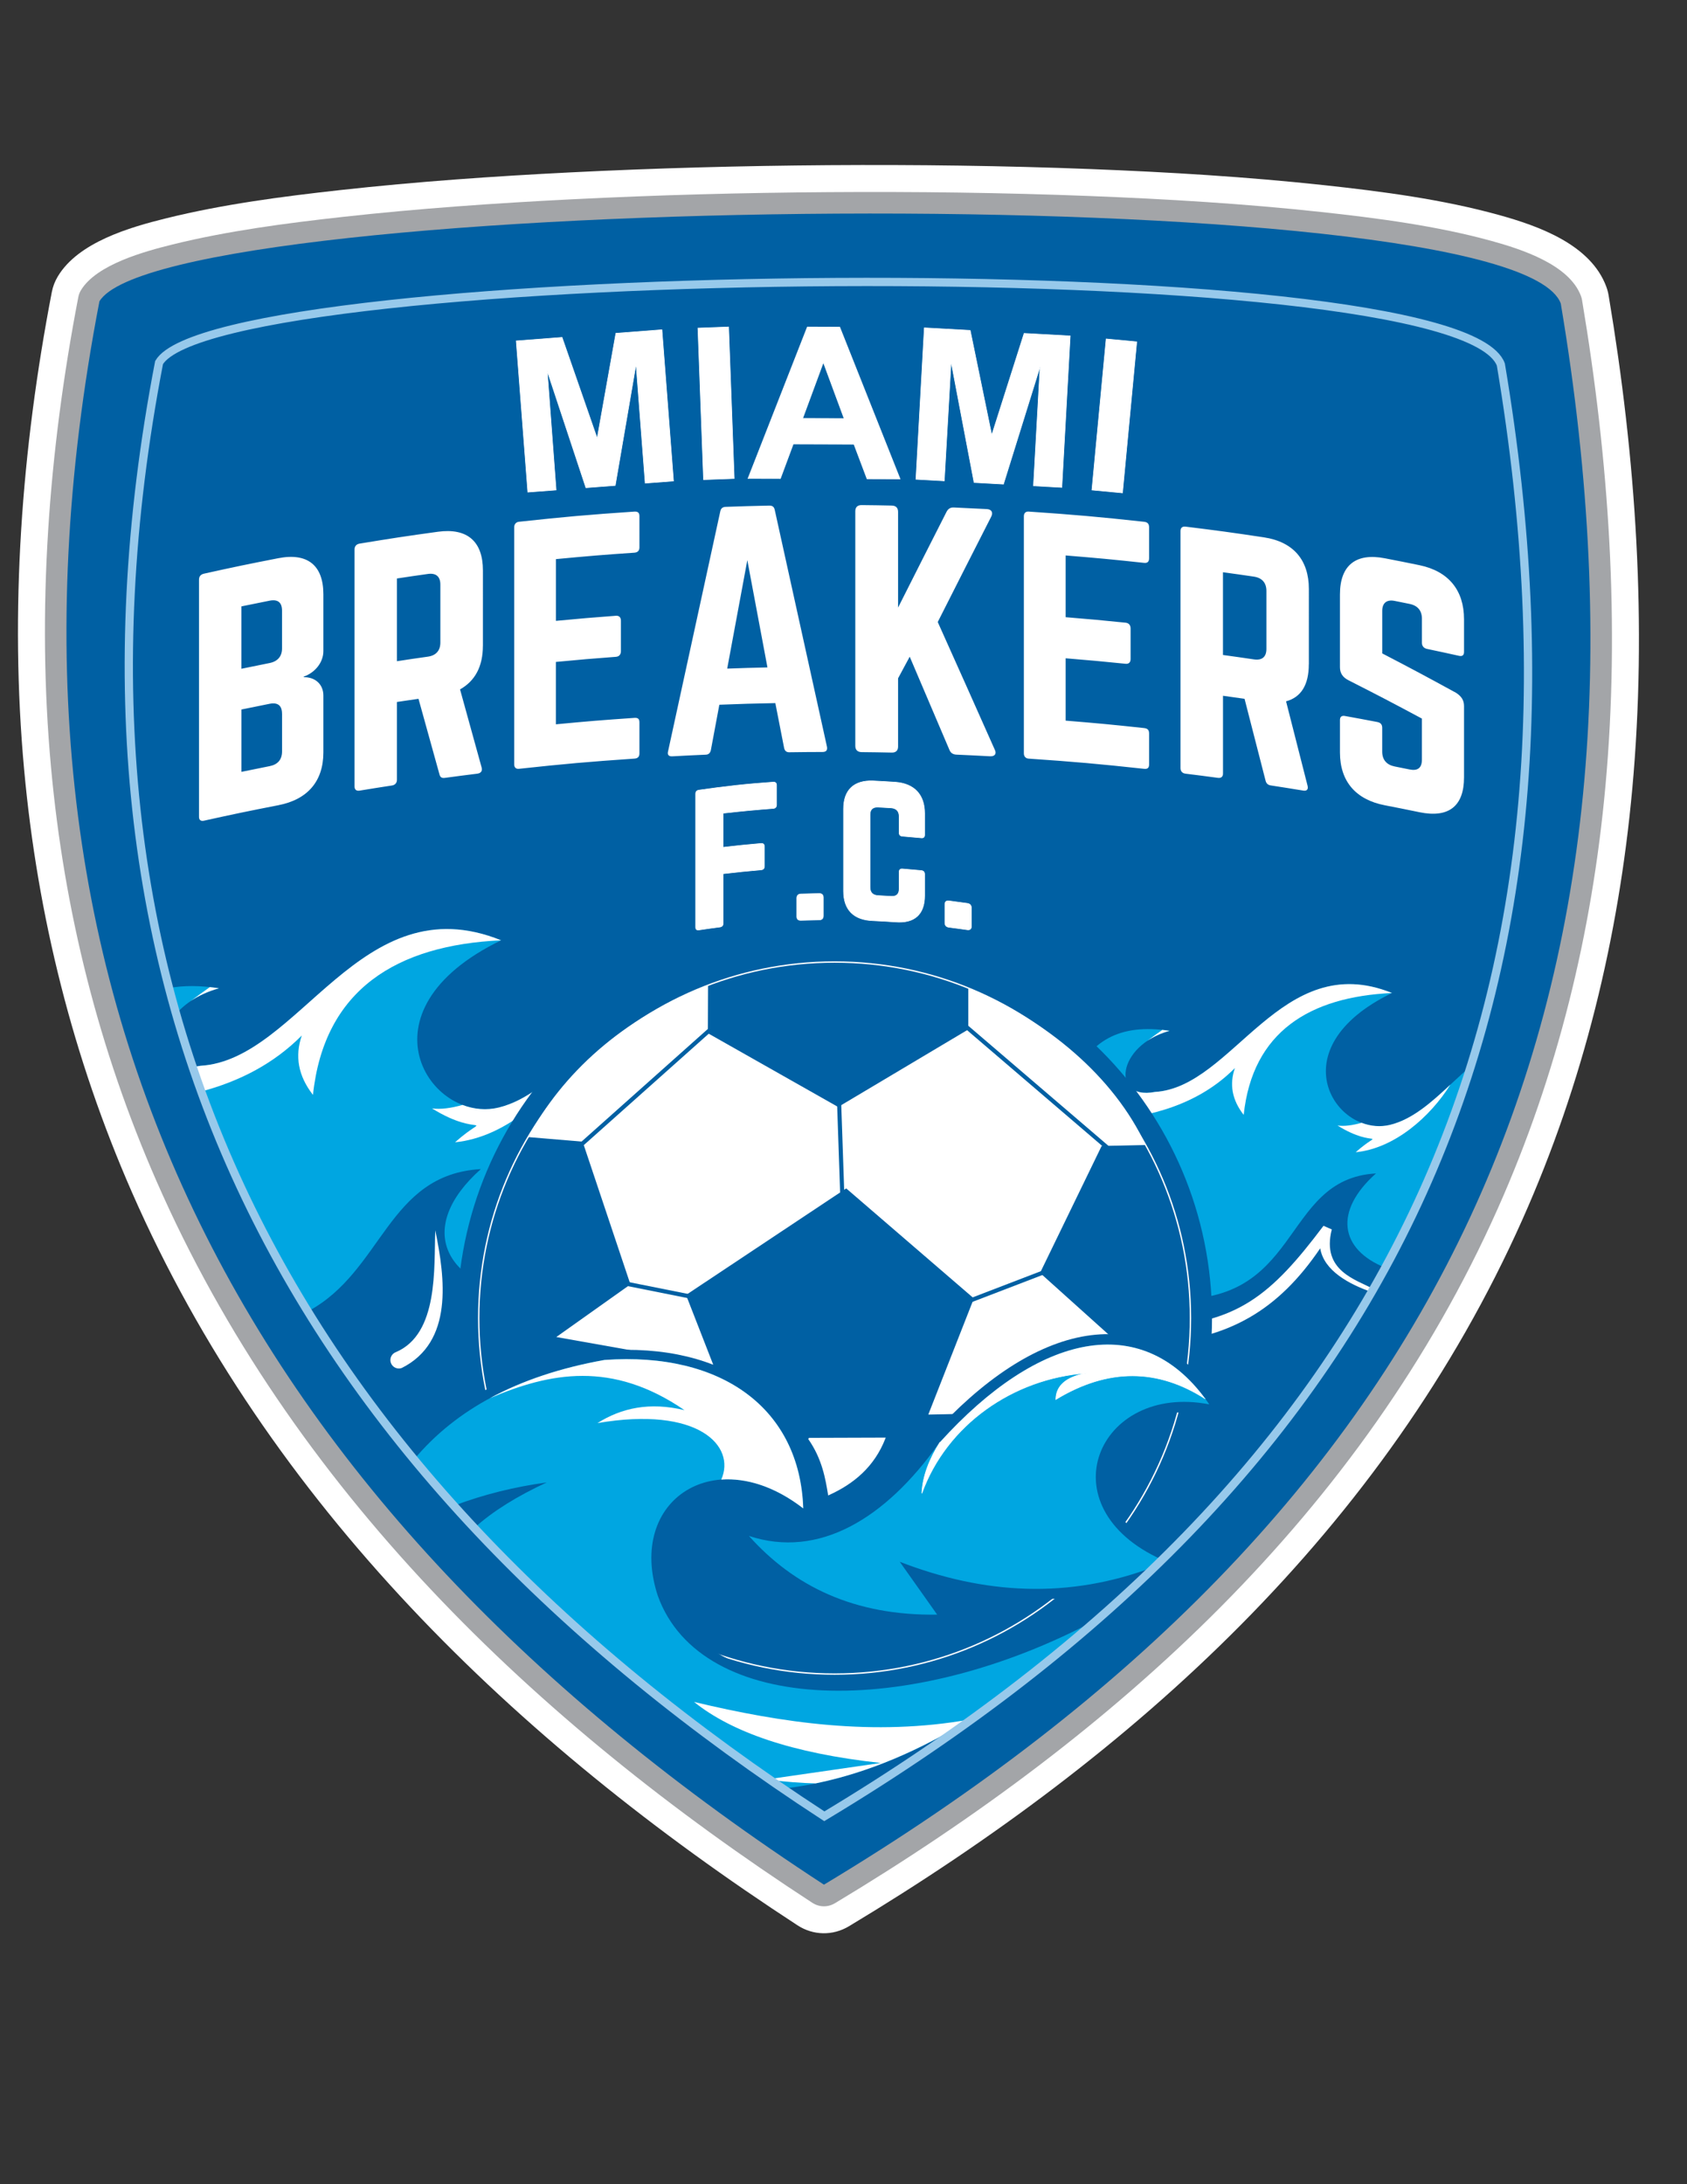
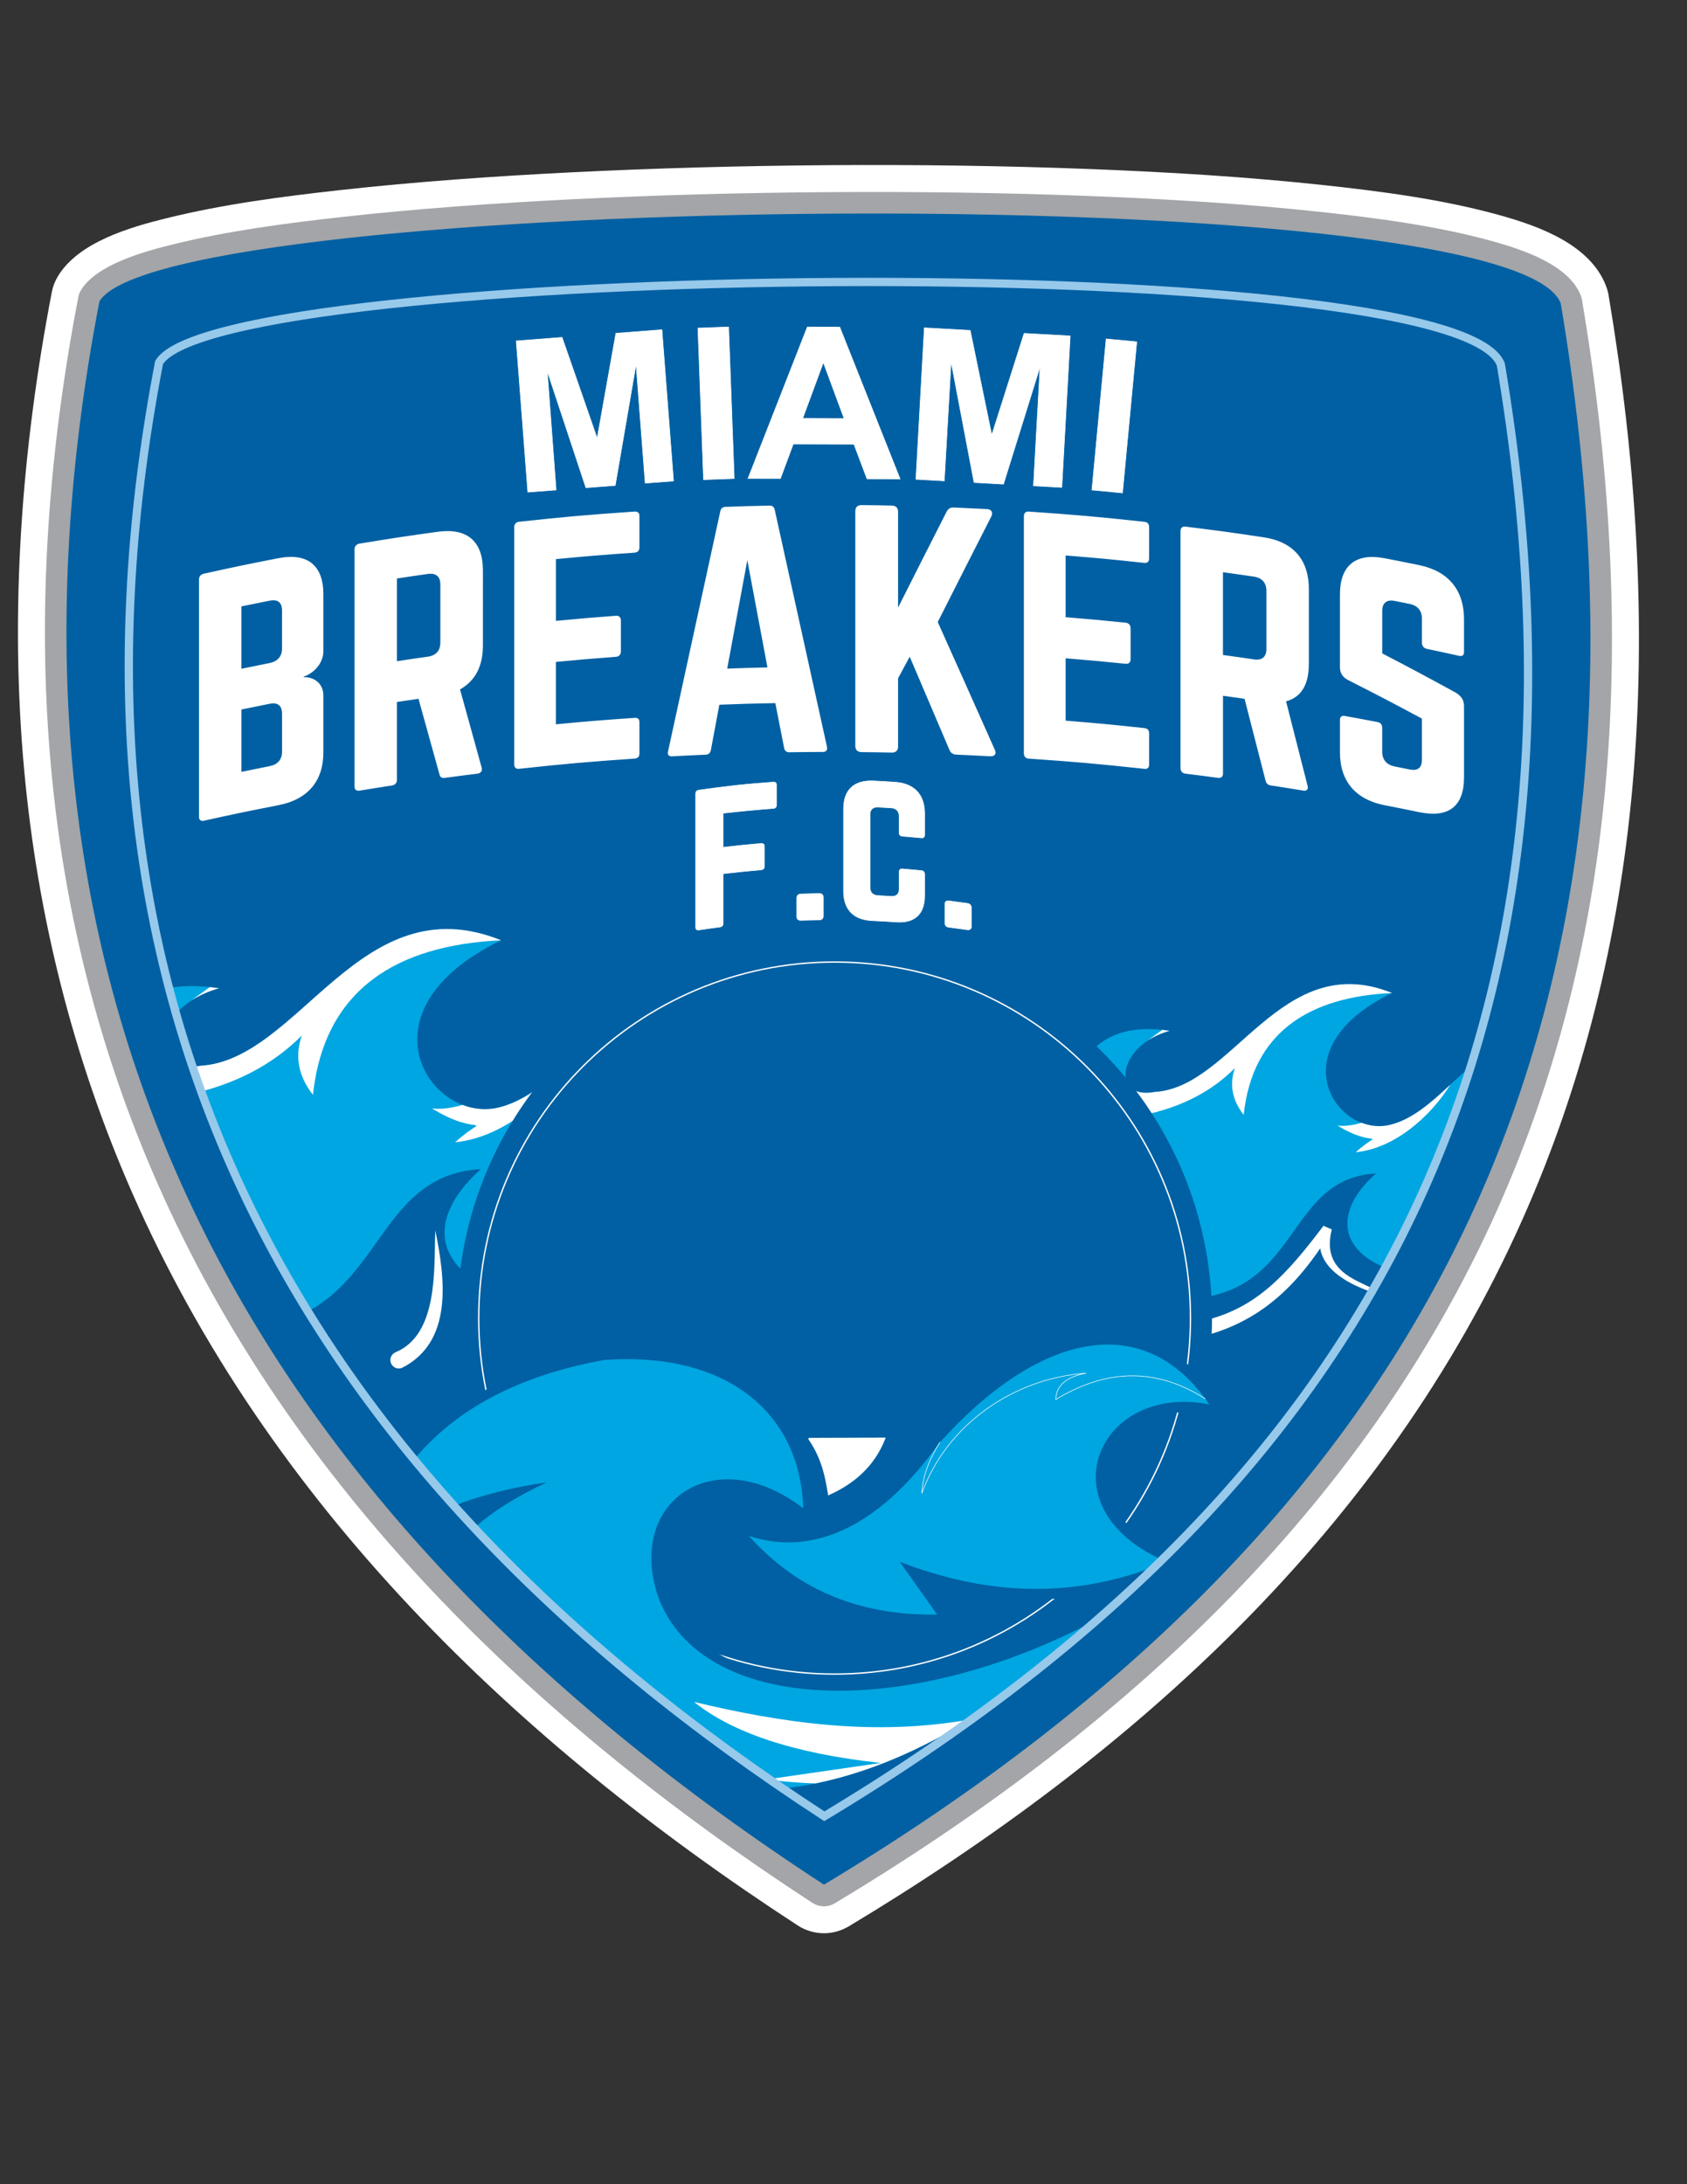
<svg xmlns="http://www.w3.org/2000/svg" version="1.1" id="Layer_1" x="0px" y="0px" viewBox="0 0 612 792" style="enable-background:new 0 0 612 792;" xml:space="preserve">
  <rect x="0" y="0" width="612" height="792" fill="#333333" stroke="none" />
  <style type="text/css">
	.st0{fill-rule:evenodd;clip-rule:evenodd;fill:#FFFFFF;}
	.st1{fill-rule:evenodd;clip-rule:evenodd;fill:#A3A5A8;}
	.st2{fill-rule:evenodd;clip-rule:evenodd;fill:#0060A3;}
	.st3{fill:#FFFFFF;}
	.st4{fill:none;stroke:#FFFFFF;stroke-width:0.216;stroke-miterlimit:2.613;}
	.st5{fill-rule:evenodd;clip-rule:evenodd;fill:#00A6E1;}
	.st6{fill:none;stroke:#FFFFFF;stroke-width:0.5;stroke-miterlimit:2.613;}
	.st7{fill:none;stroke:#0060A3;stroke-width:6.755;stroke-linecap:round;stroke-linejoin:round;stroke-miterlimit:2.613;}
	.st8{fill:none;stroke:#0060A3;stroke-width:7.567;stroke-linecap:round;stroke-linejoin:round;stroke-miterlimit:2.613;}
	.st9{fill:none;stroke:#97C9EB;stroke-width:3;stroke-miterlimit:2.613;}
	.st10{fill:none;stroke:#0060A3;stroke-width:1.5;stroke-miterlimit:2.613;}
	.st11{fill:none;stroke:#0060A3;stroke-width:1.499;stroke-miterlimit:2.613;}
</style>
  <g>
    <path class="st0" d="M20.98,100.22c7.44-12.39,26.06-17.8,39.34-21.07c20.63-5.1,41.95-7.88,63.06-10.22   c27.7-3.06,55.52-5.01,83.35-6.41c31.25-1.57,62.54-2.4,93.84-2.63c31.76-0.22,63.52,0.19,95.25,1.42   c28.19,1.1,56.37,2.79,84.43,5.82c21.24,2.3,42.96,5.14,63.58,10.84c14.39,3.99,33.27,10.72,38.9,26.01   c0.38,1.03,0.66,2.08,0.84,3.16c9.91,58.97,14.02,119.22,8.58,178.87c-4.93,54.03-17.76,106.66-39.89,156.27   C502.19,554.5,411.72,636.15,307.97,698.47c-5.83,3.5-12.96,3.37-18.65-0.34C187.08,631.6,97.47,545.43,47.84,432.27   C26.5,383.6,13.62,332.14,8.77,279.24c-5.31-57.91-0.96-116.28,10.02-173.3C19.18,103.89,19.91,102.01,20.98,100.22" />
    <path class="st1" d="M29.36,105.25c5.64-9.4,23.37-14.16,33.31-16.62c19.96-4.93,41.36-7.73,61.78-9.99   c27.48-3.04,55.16-4.97,82.77-6.36c31.11-1.57,62.27-2.4,93.41-2.61c31.59-0.22,63.23,0.18,94.8,1.41   c27.92,1.09,55.98,2.77,83.76,5.78c20.37,2.2,42.25,5.07,62.02,10.54c10.6,2.94,28.11,8.51,32.33,19.97   c0.18,0.48,0.29,0.9,0.38,1.41c9.76,58.12,13.85,117.57,8.48,176.36c-4.84,53.03-17.37,104.49-39.09,153.18   C494.1,548.65,404.94,628.82,302.94,690.09c-2.63,1.58-5.72,1.52-8.29-0.15c-100.6-65.47-189-150.21-237.85-261.6   c-20.95-47.76-33.53-98.08-38.28-149.99c-5.23-57.02-0.93-114.42,9.88-170.56C28.57,106.85,28.87,106.07,29.36,105.25" />
    <path class="st2" d="M36.07,109.27c-48.33,251,51.9,436.83,262.84,574.12c225.86-135.67,310.13-318.48,267.3-573.33   C549.03,63.41,59.6,70.06,36.07,109.27" />
    <path class="st3" d="M102.31,258.8c0-2.91-1.47-4.2-4.51-3.6c-4.1,0.81-6.14,1.22-10.23,2.07c0,9.05,0,13.57,0,22.61   c4.09-0.85,6.14-1.26,10.24-2.07c2.93-0.58,4.51-2.33,4.51-5.36V258.8z M514.94,204.94c10.56,2.19,16.17,9.08,16.17,19.61v11.86   c0,1.12-0.56,1.67-1.79,1.4c-4.67-1.03-7-1.54-11.67-2.52c-1.12-0.23-1.81-1.05-1.81-2.17v-8.73c0-2.91-1.46-4.79-4.49-5.41   c-2.16-0.44-3.24-0.66-5.4-1.09c-2.81-0.56-4.51,0.69-4.51,3.6v15.44c10.73,5.57,16.07,8.43,26.75,14.27   c1.91,1.21,2.92,2.67,2.92,4.8v25.87c0,10.52-5.6,14.82-16.17,12.64c-5.03-1.04-7.56-1.54-12.6-2.52   c-10.47-2.04-16.24-8.63-16.24-19.15v-11.75c0-1.23,0.68-1.68,1.81-1.47c4.69,0.85,7.03,1.28,11.72,2.18   c1.24,0.24,1.8,0.91,1.8,2.14v8.62c0,3.03,1.7,4.8,4.51,5.36c2.16,0.43,3.24,0.65,5.4,1.09c2.92,0.6,4.49-0.52,4.49-3.55v-14.9   c-10.65-5.71-15.99-8.49-26.68-13.92c-2.04-1.04-3.05-2.56-3.05-4.69v-26.43c0-10.52,5.76-15.12,16.24-13.09   C507.38,203.4,509.9,203.9,514.94,204.94 M454.89,239.1c2.95,0.43,4.53-0.89,4.53-3.8v-21.05c0-2.91-1.58-4.72-4.53-5.16   c-4.49-0.66-6.74-0.98-11.23-1.59v30C448.15,238.11,450.4,238.44,454.89,239.1 M474.8,240.89c0,7.5-2.82,11.94-8.25,13.42   c3.12,12.23,4.68,18.35,7.8,30.61c0.34,1.4-0.34,1.96-1.58,1.75c-4.7-0.77-7.06-1.15-11.77-1.87c-1.13-0.17-1.69-0.82-1.92-1.86   c-3.04-11.84-4.56-17.75-7.59-29.55c-3.13-0.45-4.69-0.67-7.82-1.1v28.22c0,1.12-0.68,1.7-1.81,1.55   c-4.72-0.64-7.08-0.94-11.8-1.52c-1.14-0.14-1.81-0.89-1.81-2.01v-86c0-1.12,0.68-1.71,1.81-1.57c11.4,1.4,17.1,2.17,28.47,3.89   c10.64,1.61,16.29,8.19,16.29,18.72V240.89z M416.86,202.4c0,1.12-0.45,1.85-1.81,1.7c-11.37-1.23-17.07-1.76-28.46-2.69v22.39   c8.7,0.7,13.04,1.11,21.74,1.99c1.14,0.12,1.82,0.85,1.82,2.09v11.09c0,1.23-0.68,1.83-1.82,1.72c-8.69-0.88-13.04-1.28-21.74-1.99   v22.61c11.39,0.92,17.08,1.46,28.46,2.69c1.36,0.15,1.81,0.77,1.81,2v11.2c0,1.12-0.45,1.74-1.81,1.58   c-16.74-1.81-25.14-2.55-41.91-3.7c-1.02-0.06-1.71-0.78-1.71-1.9v-86c0-1.12,0.68-1.75,1.71-1.68c16.78,1.15,25.17,1.88,41.91,3.7   c1.36,0.15,1.81,0.87,1.81,1.99V202.4z M347.02,273.64c-1.37-0.06-2.17-0.64-2.62-1.79c-5.75-13.54-8.63-20.28-14.38-33.73   c-1.69,3.14-2.53,4.69-4.22,7.84c0,9.9,0,14.85,0,24.74c0,1.45-0.8,2.22-2.28,2.19c-4.38-0.09-6.57-0.13-10.96-0.17   c-1.48-0.02-2.28-0.81-2.28-2.26v-85.09c0-1.46,0.8-2.23,2.28-2.22c4.39,0.04,6.58,0.08,10.96,0.17c1.49,0.03,2.28,0.83,2.28,2.29   v34.7c7.03-13.95,10.55-20.89,17.58-34.72c0.57-1.1,1.37-1.62,2.63-1.57c4.79,0.21,7.19,0.32,11.98,0.57   c1.71,0.09,2.39,1.24,1.59,2.77c-7.75,15.21-11.63,22.84-19.39,38.19c8.26,18.4,12.39,27.64,20.65,46.2c0.8,1.5,0.12,2.58-1.7,2.48   C354.28,273.97,351.85,273.85,347.02,273.64 M271.11,203.12c-2.92,15.71-4.39,23.59-7.3,39.32c5.84-0.21,8.76-0.3,14.6-0.43   C275.48,226.45,274.03,218.67,271.11,203.12 M286.29,272.77c-1.03,0.01-1.6-0.53-1.83-1.54c-1.28-6.52-1.92-9.77-3.19-16.28   c-8.13,0.16-12.19,0.27-20.31,0.59c-1.23,6.58-1.85,9.88-3.08,16.48c-0.23,1.01-0.8,1.59-1.83,1.63c-4.88,0.21-7.32,0.33-12.21,0.6   c-1.25,0.06-1.82-0.57-1.48-1.82c7.57-34.87,11.36-52.28,18.94-87.01c0.23-1.13,0.91-1.59,1.94-1.63   c6.34-0.23,9.51-0.32,15.86-0.46c1.03-0.02,1.72,0.41,1.95,1.52c7.58,34.3,11.37,51.47,18.95,85.91c0.23,1.23-0.23,1.9-1.6,1.91   C293.55,272.69,291.13,272.7,286.29,272.77 M231.98,198.38c0,1.12-0.46,1.93-1.83,2.03c-11.4,0.77-17.1,1.25-28.48,2.33v22.39   c8.69-0.83,13.05-1.2,21.76-1.85c1.14-0.08,1.82,0.55,1.82,1.78c0,4.43,0,6.64,0,11.07c0,1.23-0.69,1.96-1.83,2.04   c-8.71,0.65-13.07,1.02-21.76,1.85v22.62c11.38-1.09,17.08-1.55,28.48-2.33c1.37-0.1,1.83,0.43,1.83,1.66v11.2   c0,1.12-0.46,1.82-1.83,1.91c-16.77,1.15-25.16,1.89-41.9,3.7c-1.02,0.11-1.7-0.48-1.7-1.6c0-34.4,0-51.6,0-85.99   c0-1.12,0.68-1.87,1.7-1.99c16.74-1.81,25.12-2.55,41.9-3.69c1.37-0.09,1.83,0.55,1.83,1.66V198.38z M155.21,238.11   c2.94-0.41,4.54-2.19,4.54-5.1c0-8.42,0-12.63,0-21.05c0-2.91-1.59-4.26-4.53-3.84c-4.49,0.63-6.74,0.96-11.22,1.64v30   C148.47,239.07,150.72,238.74,155.21,238.11 M175.18,234.16c0,7.5-2.84,12.76-8.29,15.82c3.14,11.33,4.7,16.99,7.84,28.35   c0.34,1.3-0.34,2.05-1.59,2.21c-4.73,0.58-7.08,0.89-11.8,1.53c-1.14,0.16-1.7-0.33-1.92-1.3c-3.04-10.96-4.56-16.43-7.6-27.38   c-3.13,0.45-4.69,0.68-7.82,1.15v28.22c0,1.12-0.67,1.89-1.8,2.06c-4.71,0.72-7.07,1.1-11.77,1.87c-1.13,0.19-1.81-0.37-1.81-1.49   v-86c0-1.11,0.68-1.89,1.81-2.08c11.35-1.87,17.03-2.74,28.42-4.3c10.66-1.46,16.34,3.49,16.34,14.01V234.16z M102.31,221.41   c0-2.91-1.47-4.2-4.51-3.6c-4.1,0.81-6.14,1.22-10.24,2.07v22.62c4.09-0.85,6.14-1.27,10.24-2.08c2.93-0.58,4.51-2.45,4.51-5.25   V221.41z M117.31,236.09c0,4.14-3.06,7.83-7.11,9.25v0.21c4.05-0.08,7.11,2.52,7.11,6.66c0,8.24,0,12.36,0,20.6   c0,10.53-5.76,17.12-16.35,19.17c-10.81,2.11-16.21,3.22-26.98,5.61c-1.12,0.25-1.79-0.26-1.79-1.38v-86   c0-1.23,0.67-1.94,1.79-2.19c10.77-2.39,16.17-3.51,26.98-5.61c10.58-2.06,16.35,2.55,16.35,13.07V236.09z" />
    <path class="st3" d="M281.7,291.9c0,0.73-0.43,1.19-1.17,1.24c-6.07,0.46-12.13,1.03-18.19,1.72v12.38   c4.59-0.53,9.2-1.02,13.79-1.4c0.73-0.06,1.17,0.34,1.17,1.06v7.24c0,0.8-0.44,1.19-1.17,1.26c-4.6,0.39-9.2,0.87-13.79,1.41v9.02   v9.01c0,0.72-0.44,1.2-1.17,1.3c-2.55,0.32-5.1,0.69-7.63,1.06c-0.81,0.12-1.17-0.26-1.17-0.98v-24.18v-24.19   c0-0.72,0.36-1.22,1.17-1.34c4.49-0.64,9-1.24,13.5-1.73c4.49-0.49,9-0.85,13.5-1.18c0.74-0.05,1.17,0.36,1.17,1.08V291.9z" />
    <path class="st4" d="M281.7,291.9c0,0.73-0.43,1.19-1.17,1.24c-6.07,0.46-12.13,1.03-18.19,1.72v12.38   c4.59-0.53,9.2-1.02,13.79-1.4c0.73-0.06,1.17,0.34,1.17,1.06v7.24c0,0.8-0.44,1.19-1.17,1.26c-4.6,0.39-9.2,0.87-13.79,1.41v9.02   v9.01c0,0.72-0.44,1.2-1.17,1.3c-2.55,0.32-5.1,0.69-7.63,1.06c-0.81,0.12-1.17-0.26-1.17-0.98v-24.18v-24.19   c0-0.72,0.36-1.22,1.17-1.34c4.49-0.64,9-1.24,13.5-1.73c4.49-0.49,9-0.85,13.5-1.18c0.74-0.05,1.17,0.36,1.17,1.08V291.9z" />
    <path class="st3" d="M289.06,325.68c0-0.94,0.51-1.47,1.47-1.51c2.22-0.06,4.44-0.12,6.67-0.17c0.96,0,1.47,0.49,1.47,1.44v6.67   c0,0.94-0.51,1.44-1.47,1.45c-2.23,0.04-4.45,0.1-6.67,0.16c-0.96,0.03-1.47-0.44-1.47-1.38V325.68z" />
    <path class="st4" d="M289.06,325.68c0-0.94,0.51-1.47,1.47-1.51c2.22-0.06,4.44-0.12,6.67-0.17c0.96,0,1.47,0.49,1.47,1.44v6.67   c0,0.94-0.51,1.44-1.47,1.45c-2.23,0.04-4.45,0.1-6.67,0.16c-0.96,0.03-1.47-0.44-1.47-1.38V325.68z" />
    <path class="st3" d="M335.43,302.78c0,0.73-0.44,1.11-1.17,1.03c-2.3-0.21-4.6-0.41-6.9-0.61c-0.81-0.05-1.17-0.51-1.17-1.23v-5.94   c0-1.88-1.03-2.96-2.94-3.1c-1.57-0.1-3.13-0.18-4.69-0.26c-1.98-0.09-2.94,0.87-2.94,2.75v13.15v13.14c0,1.95,1.03,2.95,2.94,3.04   c1.56,0.08,3.12,0.17,4.69,0.27c1.91,0.13,2.94-0.75,2.94-2.7v-6.16c0-0.72,0.36-1.14,1.17-1.09c2.3,0.2,4.6,0.4,6.9,0.61   c0.73,0.08,1.17,0.55,1.17,1.28v7.82c0,6.81-3.74,10.08-10.56,9.53c-2.74-0.19-5.48-0.34-8.22-0.47   c-6.89-0.23-10.63-3.92-10.63-10.73v-14.91V293.3c0-6.81,3.74-10.38,10.63-10.14c2.74,0.14,5.48,0.28,8.22,0.47   c6.82,0.54,10.56,4.52,10.56,11.33V302.78z" />
    <path class="st4" d="M335.43,302.78c0,0.73-0.44,1.11-1.17,1.03c-2.3-0.21-4.6-0.41-6.9-0.61c-0.81-0.05-1.17-0.51-1.17-1.23v-5.94   c0-1.88-1.03-2.96-2.94-3.1c-1.57-0.1-3.13-0.18-4.69-0.26c-1.98-0.09-2.94,0.87-2.94,2.75v13.15v13.14c0,1.95,1.03,2.95,2.94,3.04   c1.56,0.08,3.12,0.17,4.69,0.27c1.91,0.13,2.94-0.75,2.94-2.7v-6.16c0-0.72,0.36-1.14,1.17-1.09c2.3,0.2,4.6,0.4,6.9,0.61   c0.73,0.08,1.17,0.55,1.17,1.28v7.82c0,6.81-3.74,10.08-10.56,9.53c-2.74-0.19-5.48-0.34-8.22-0.47   c-6.89-0.23-10.63-3.92-10.63-10.73v-14.91V293.3c0-6.81,3.74-10.38,10.63-10.14c2.74,0.14,5.48,0.28,8.22,0.47   c6.82,0.54,10.56,4.52,10.56,11.33V302.78z" />
    <path class="st3" d="M342.78,327.94c0-0.95,0.51-1.38,1.47-1.27c2.22,0.28,4.44,0.6,6.67,0.9c0.95,0.14,1.47,0.72,1.47,1.67v6.66   c0,0.94-0.52,1.36-1.47,1.23c-2.23-0.31-4.45-0.63-6.67-0.9c-0.96-0.12-1.47-0.69-1.47-1.63V327.94z" />
    <path class="st4" d="M342.78,327.94c0-0.95,0.51-1.38,1.47-1.27c2.22,0.28,4.44,0.6,6.67,0.9c0.95,0.14,1.47,0.72,1.47,1.67v6.66   c0,0.94-0.52,1.36-1.47,1.23c-2.23-0.31-4.45-0.63-6.67-0.9c-0.96-0.12-1.47-0.69-1.47-1.63V327.94z" />
    <rect x="254.23" y="118.89" transform="matrix(0.999 -0.037 0.037 0.999 -5.186 9.611)" class="st3" width="11.14" height="55" />
    <rect x="254.23" y="118.89" transform="matrix(0.999 -0.037 0.037 0.999 -5.186 9.611)" class="st4" width="11.14" height="55" />
    <path class="st3" d="M326.52,173.66l-11.99-0.04l-4.73-12.53l-22.04-0.07l-4.65,12.51l-11.75-0.03l21.52-54.93l11.75,0.04   L326.52,173.66z M306.23,151.78l-7.54-20.38l-7.51,20.33L306.23,151.78z" />
    <path class="st4" d="M326.52,173.66l-11.99-0.04l-4.73-12.53l-22.04-0.07l-4.65,12.51l-11.75-0.03l21.52-54.93l11.75,0.04   L326.52,173.66z M306.23,151.78l-7.54-20.38l-7.51,20.33L306.23,151.78z" />
    <polygon class="st3" points="332.28,173.79 335.32,118.88 351.96,119.8 359.78,157.78 371.52,120.89 388.24,121.81 385.2,176.73    374.92,176.16 377.32,132.9 364.03,175.55 353.37,174.96 345.03,131.11 342.56,174.36  " />
    <polygon class="st4" points="332.28,173.79 335.32,118.88 351.96,119.8 359.78,157.78 371.52,120.89 388.24,121.81 385.2,176.73    374.92,176.16 377.32,132.9 364.03,175.55 353.37,174.96 345.03,131.11 342.56,174.36  " />
    <rect x="376.65" y="145.4" transform="matrix(0.094 -0.996 0.996 0.094 215.893 539.154)" class="st3" width="55" height="11.14" />
    <rect x="376.65" y="145.4" transform="matrix(0.094 -0.996 0.996 0.094 215.893 539.154)" class="st4" width="55" height="11.14" />
    <polygon class="st3" points="191.48,178.45 187.28,123.62 203.9,122.34 216.64,158.96 223.43,120.85 240.13,119.57 244.33,174.41    234.06,175.19 230.75,132 223.19,176.03 212.55,176.84 198.51,134.47 201.74,177.67  " />
    <polygon class="st4" points="191.48,178.45 187.28,123.62 203.9,122.34 216.64,158.96 223.43,120.85 240.13,119.57 244.33,174.41    234.06,175.19 230.75,132 223.19,176.03 212.55,176.84 198.51,134.47 201.74,177.67  " />
    <path class="st5" d="M421.64,470.85l-32.18-79.13c5.54-14.06,16.6-20.76,34.81-17.94c-19.15,5.3-21.29,25.3-5.28,22.16   c28.4-1.67,45.72-52.14,85.99-35.87c-41.83,20.24-20.22,52.6-0.68,47.8c11.28-2.77,20.22-13.71,29.25-21.22   c-8,25.4-18.33,49.72-31.03,73.02c-16.47-6.63-18.75-20.46-3.35-34.18C463.92,427.49,473.04,474.89,421.64,470.85" />
-     <path class="st0" d="M416.19,377.43c1.83-1.38,3.66-2.71,5.47-3.99c0.85,0.09,1.72,0.21,2.61,0.34   C421.11,374.66,418.42,375.93,416.19,377.43L416.19,377.43z M504.99,360.07L504.99,360.07c-29.8,1.38-50.61,13.99-53.81,44.19   c-4.25-5.43-5.23-11.1-3.19-16.98c-12.76,12.83-29.94,17.99-49.43,19.16c6.47-3.69,9.52-7.9,11.41-12.29   c1.7,1.79,4.69,2.63,9.03,1.79C447.39,394.27,464.72,343.81,504.99,360.07" />
+     <path class="st0" d="M416.19,377.43c1.83-1.38,3.66-2.71,5.47-3.99c0.85,0.09,1.72,0.21,2.61,0.34   C421.11,374.66,418.42,375.93,416.19,377.43L416.19,377.43z M504.99,360.07c-29.8,1.38-50.61,13.99-53.81,44.19   c-4.25-5.43-5.23-11.1-3.19-16.98c-12.76,12.83-29.94,17.99-49.43,19.16c6.47-3.69,9.52-7.9,11.41-12.29   c1.7,1.79,4.69,2.63,9.03,1.79C447.39,394.27,464.72,343.81,504.99,360.07" />
    <path class="st0" d="M526.15,393.31c-7.25,11.58-20.22,23.13-34.34,24.49c10.09-8.92,7.51-0.9-6.59-9.68   c2.49,0.34,5.42-0.06,8.73-0.99c3.27,1.26,6.85,1.6,10.37,0.74C512.51,405.86,519.49,399.51,526.15,393.31" />
    <path class="st5" d="M61.33,358.27c5.28-0.97,11.3-0.97,18.1,0.09c-6.97,1.92-12.15,5.39-15.54,9.25   C63,364.51,62.15,361.4,61.33,358.27 M69.9,386.84c0.89-0.06,1.83-0.18,2.84-0.38c36.02-2.12,57.99-66.12,109.06-45.5   c-53.05,25.67-25.65,66.7-0.86,60.62c27.48-6.73,44.04-51.85,71.44-30.52c-28.29,11.22-44.11,52.49-57.2,100.36   c-35-4.77-44.62-26.23-20.74-47.5c-33.95,1.94-35.47,37.04-62.75,51.6C94.38,447.44,80.39,417.91,69.9,386.84" />
    <path class="st0" d="M69.18,362.99c2.32-1.75,4.64-3.44,6.94-5.06c1.08,0.11,2.18,0.26,3.31,0.43   C75.42,359.47,72,361.08,69.18,362.99L69.18,362.99z M181.79,340.96L181.79,340.96c-37.79,1.75-64.19,17.75-68.25,56.05   c-5.39-6.89-6.63-14.08-4.05-21.54c-10.16,10.22-22.54,16.6-36.46,20.31c-1.07-2.97-2.12-5.95-3.13-8.94   c0.89-0.06,1.83-0.18,2.84-0.38C108.75,384.34,130.72,320.34,181.79,340.96" />
    <path class="st0" d="M208.64,383.12c-9.2,14.69-25.64,29.34-43.56,31.07c12.8-11.31,9.52-1.14-8.36-12.28   c3.16,0.43,6.87-0.08,11.07-1.25c4.15,1.59,8.69,2.03,13.15,0.94C191.34,399.04,200.18,390.98,208.64,383.12z" />
    <path class="st0" d="M418.21,481.16c30.61-1.02,43.04-11.61,61.92-36.68l3.01,1.32c-3.87,15.13,8.99,18.21,15.07,21.6   c-0.21,0.37-0.42,0.74-0.63,1.11c-8.1-2.84-17.29-7.68-18.64-15.86c-15.24,22.47-33.16,32.95-60.74,34.65   c-1.7,0-3.07-1.37-3.07-3.07C415.14,482.54,416.51,481.16,418.21,481.16" />
    <path class="st2" d="M302.77,341.02c75.61,0,136.92,61.3,136.92,136.92c0,75.61-61.3,136.92-136.92,136.92   s-136.92-61.3-136.92-136.92C165.85,402.32,227.15,341.02,302.77,341.02" />
-     <path class="st0" d="M211.36,413.97l-19.73-1.66c12.18-22.62,33.84-43.17,65.24-54.96l-0.07,17.3l47.26,26.75l47.21-28.11v-15.03   c28.35,11.47,52.96,32.35,64.34,56.92l-15.96,0.35l-22.35,46.04l37.53,33.72l4.34,1.58l-25.29,14.85l-57.12,1.21l16.54-42.11   l-46.32-39.9l-58.11,38.64l9.9,25.37l-56.96-10.12l26.89-19.08L211.36,413.97z" />
    <path class="st6" d="M302.77,348.84c71.3,0,129.1,57.8,129.1,129.1c0,71.3-57.8,129.09-129.1,129.09   c-71.3,0-129.1-57.8-129.1-129.09C173.67,406.64,231.47,348.84,302.77,348.84" />
    <path class="st7" d="M172.07,554.04c6.73-6.09,15.6-11.56,26.27-16.5c-11.58,1.58-22.82,4.33-33.65,8.43 M150.22,529.19   c15.18-18.15,37.82-30.47,69.08-36.06c42.83-3.08,70.93,17.88,72.1,53.82c-31.58-24.45-64.17-3.21-52.78,31.66   c15.62,43.45,90.99,45.36,159.87,8.34 M356.07,620.83c-23.12,14.95-47.34,24.96-72.07,27.72" />
    <path class="st5" d="M172.07,554.04c6.72-6.09,15.59-11.56,26.27-16.5c-11.58,1.58-22.82,4.33-33.65,8.43   c-4.97-5.53-9.79-11.12-14.47-16.79c15.18-18.14,37.82-30.47,69.08-36.06c42.83-3.08,70.93,17.88,72.1,53.82   c-31.58-24.45-64.17-3.21-52.78,31.66c15.62,43.45,90.99,45.36,159.87,8.34c-13.27,11.61-27.4,22.91-42.41,33.89   c-23.11,14.96-47.34,24.97-72.07,27.73C241.28,619.42,203.83,587.98,172.07,554.04" />
-     <path class="st0" d="M261.66,536.5c5.37-12.16-8.25-26.74-44.91-20.48c8.69-5.48,18.89-7.74,31.56-4.69   c-26.29-18.04-48.84-13.64-70.58-4.35c11.68-6.32,25.48-10.98,41.56-13.85c42.83-3.08,70.93,17.88,72.1,53.82   C281.06,538.95,270.63,535.85,261.66,536.5" />
    <path class="st0" d="M351.85,623.49c-34.84,6.19-68.12,1.26-100.07-6.36c13.62,10.9,35.36,18.61,67.74,22.13l-40.53,5.85l0.4,0.28   c5.58,0.71,11.07,1.14,16.48,1.28C315,642.76,333.75,634.67,351.85,623.49" />
    <path class="st8" d="M339.97,585.47c-30.06,0.44-51.95-10.26-68.29-28.53c25.25,8.33,49.43-6.13,68.87-33.49   c36.72-40.87,74.74-48.54,98.14-14.22c-40.4-7.86-59.78,37.18-17.12,56.33 M419.1,567.96c-31.5,12.09-62.33,10.09-92.69-1.67   l13.56,19.18" />
    <path class="st5" d="M339.98,585.47c-30.06,0.44-51.95-10.26-68.29-28.53c25.25,8.33,49.43-6.13,68.86-33.49   c36.72-40.87,74.74-48.55,98.14-14.22c-40.4-7.85-59.78,37.19-17.12,56.34c-0.82,0.8-1.64,1.6-2.47,2.4   c-31.5,12.1-62.33,10.09-92.69-1.66L339.98,585.47z" />
-     <path class="st0" d="M437.28,507.25c-17.15-11.02-35.19-11.37-54.25,0.21c0.05-4.91,3.62-8.14,10.99-9.55   c-26.48,1.91-50.63,18.74-59.6,43.59c0.28-6.37,2.81-12.6,6.59-18.58C376.88,483.31,413.89,475.36,437.28,507.25" />
    <path class="st4" d="M437.28,507.25c-17.15-11.02-35.19-11.37-54.25,0.21c0.05-4.91,3.62-8.14,10.99-9.55   c-26.48,1.91-50.63,18.74-59.6,43.59c0.28-6.37,2.81-12.6,6.59-18.58" />
    <path class="st0" d="M293.39,521.63l27.57-0.09c-3.95,10.09-11.26,16.24-20.32,20.36C299.72,536.41,298.56,528.97,293.39,521.63" />
    <path class="st6" d="M293.39,521.63l27.57-0.09c-3.95,10.09-11.26,16.24-20.32,20.36C299.72,536.41,298.56,528.97,293.39,521.63" />
    <path class="st9" d="M57.71,131.46c-44.38,230.46,47.65,401.08,241.33,527.13c207.37-124.57,284.75-292.41,245.43-526.4   C528.69,89.36,79.32,95.47,57.71,131.46z" />
    <path class="st0" d="M143.65,490.27c15.5-6.62,13.74-30.58,14.26-44.15c3.55,17.38,6.66,40.47-12.18,49.93   c-1.6,0.57-3.36-0.26-3.93-1.86C141.23,492.6,142.06,490.84,143.65,490.27" />
    <path class="st10" d="M209.42,416.33l49.68-44.28 M349.51,371.43l53.75,46.02 M225.31,465.1l30.54,6.11" />
    <path class="st11" d="M348.7,472.83l35.02-13.44 M305.56,433.48l-1.28-37.49" />
  </g>
</svg>